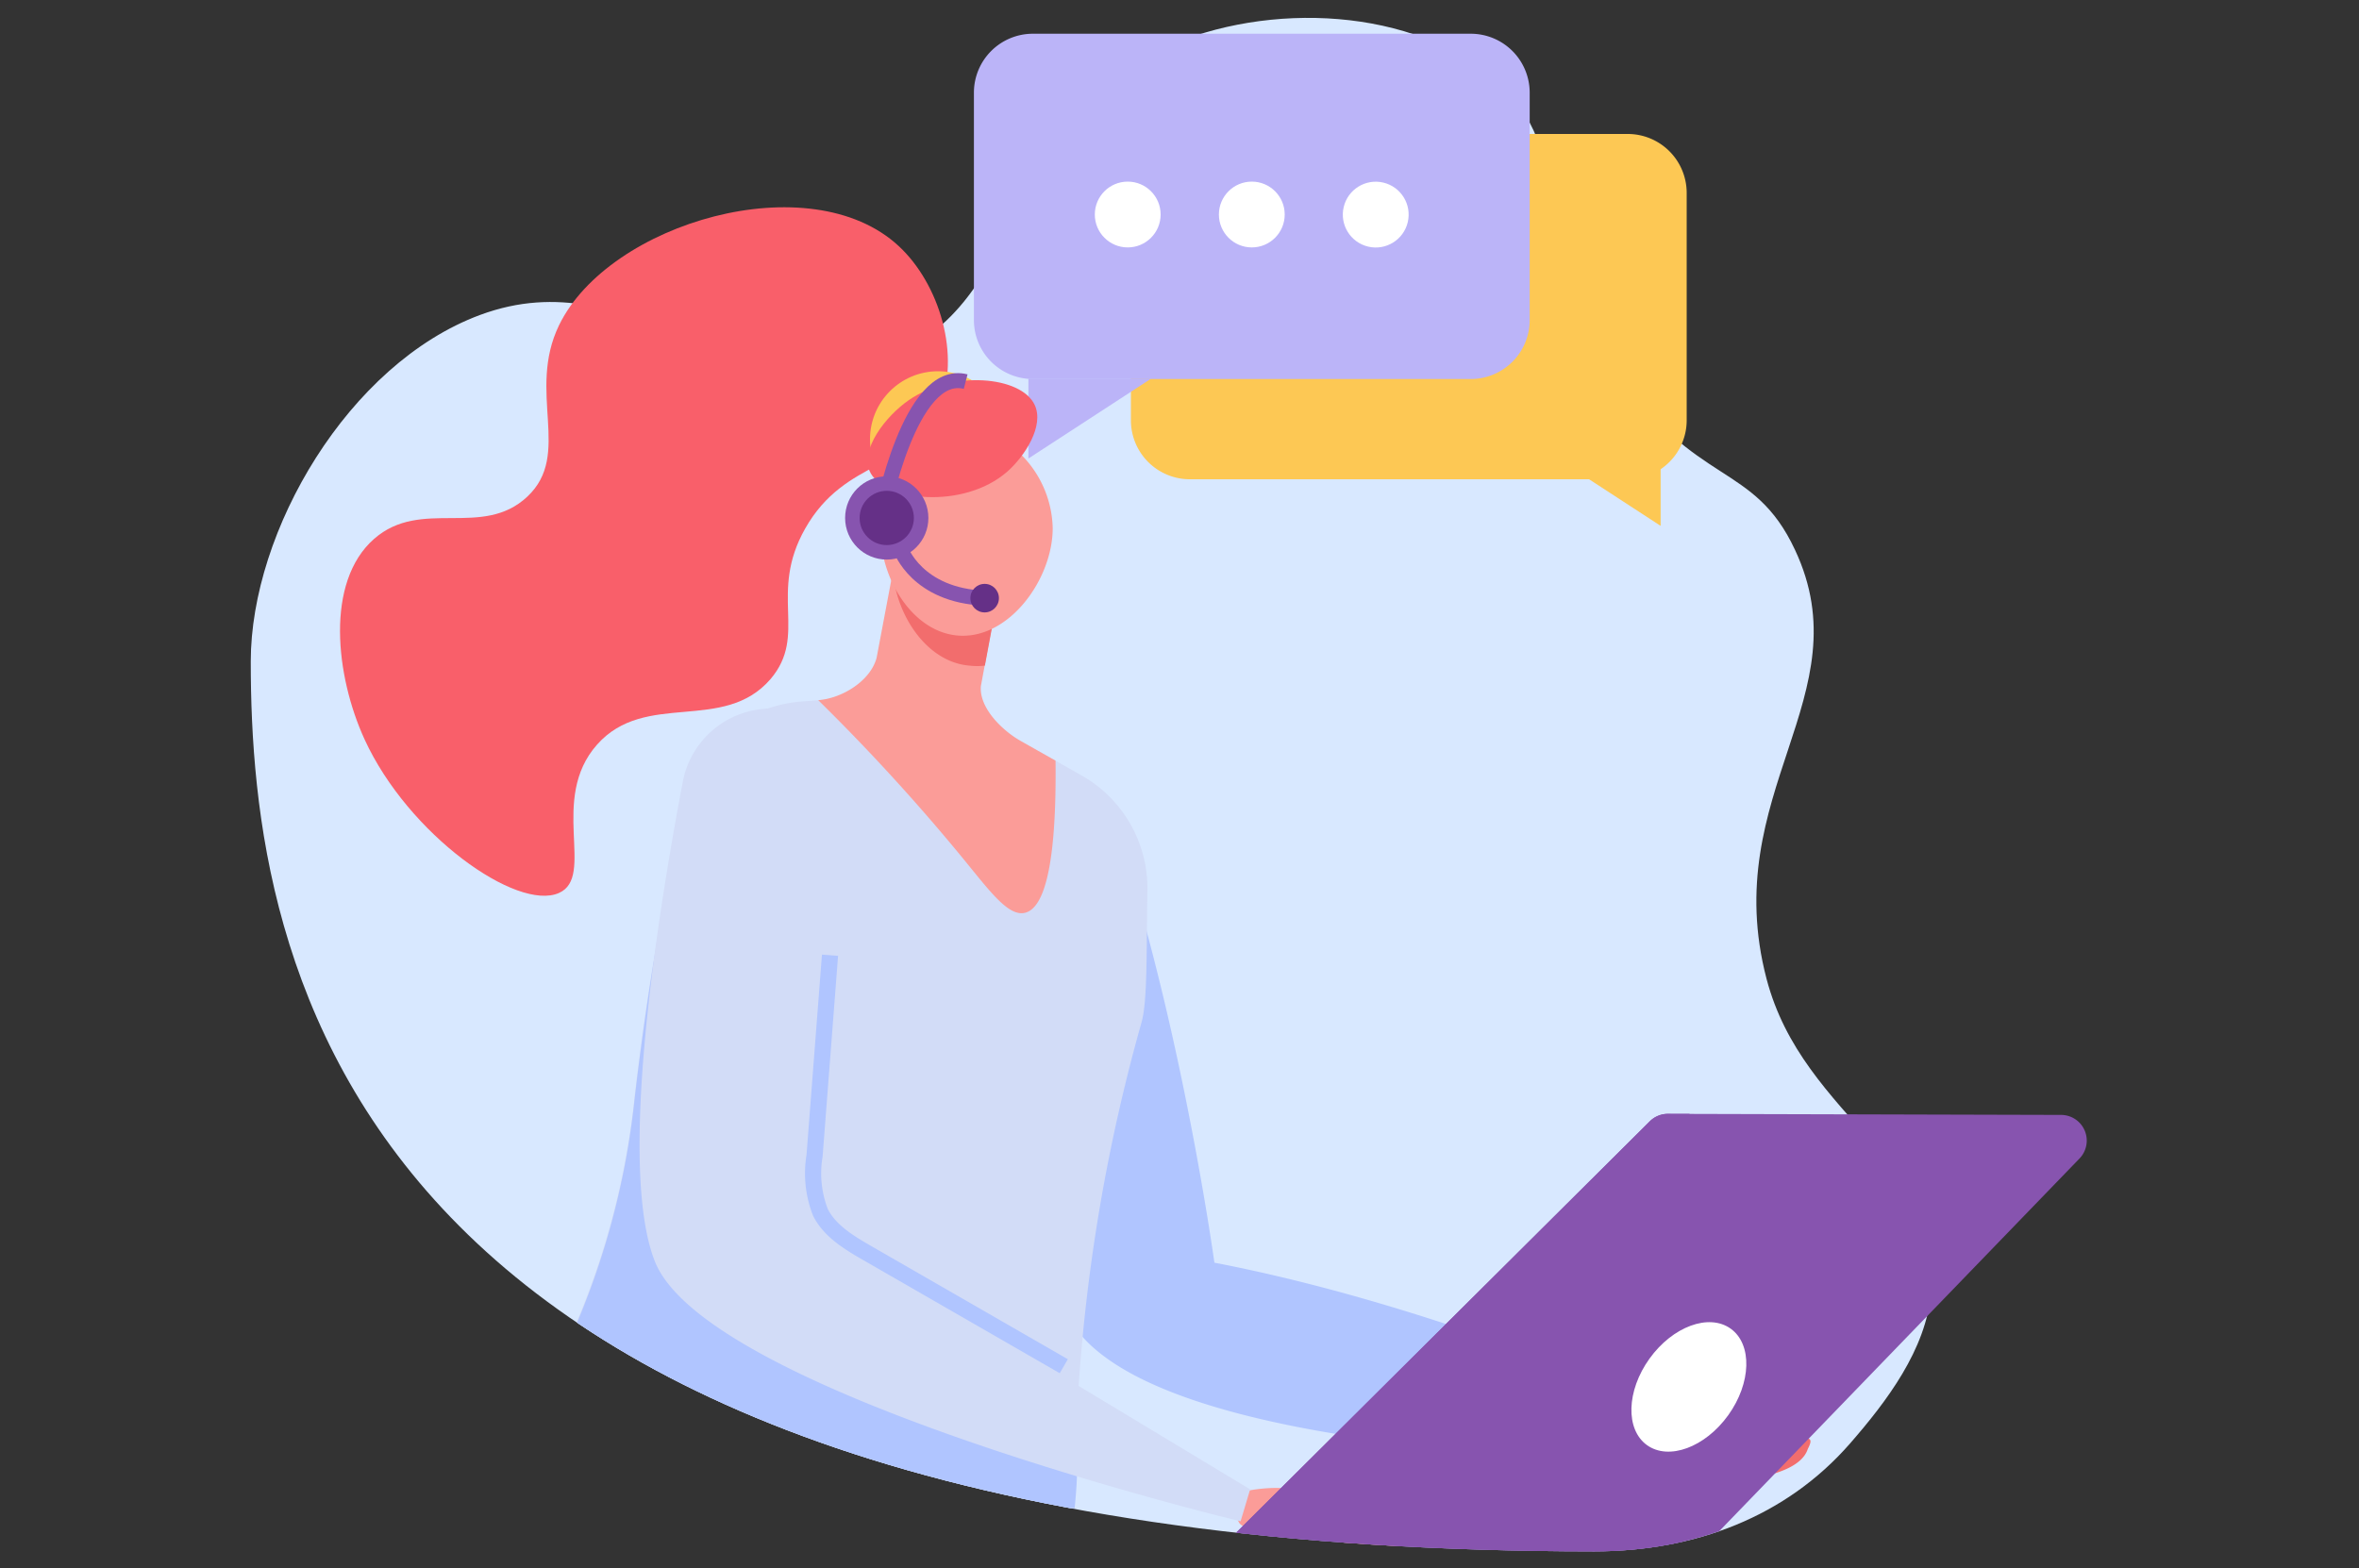
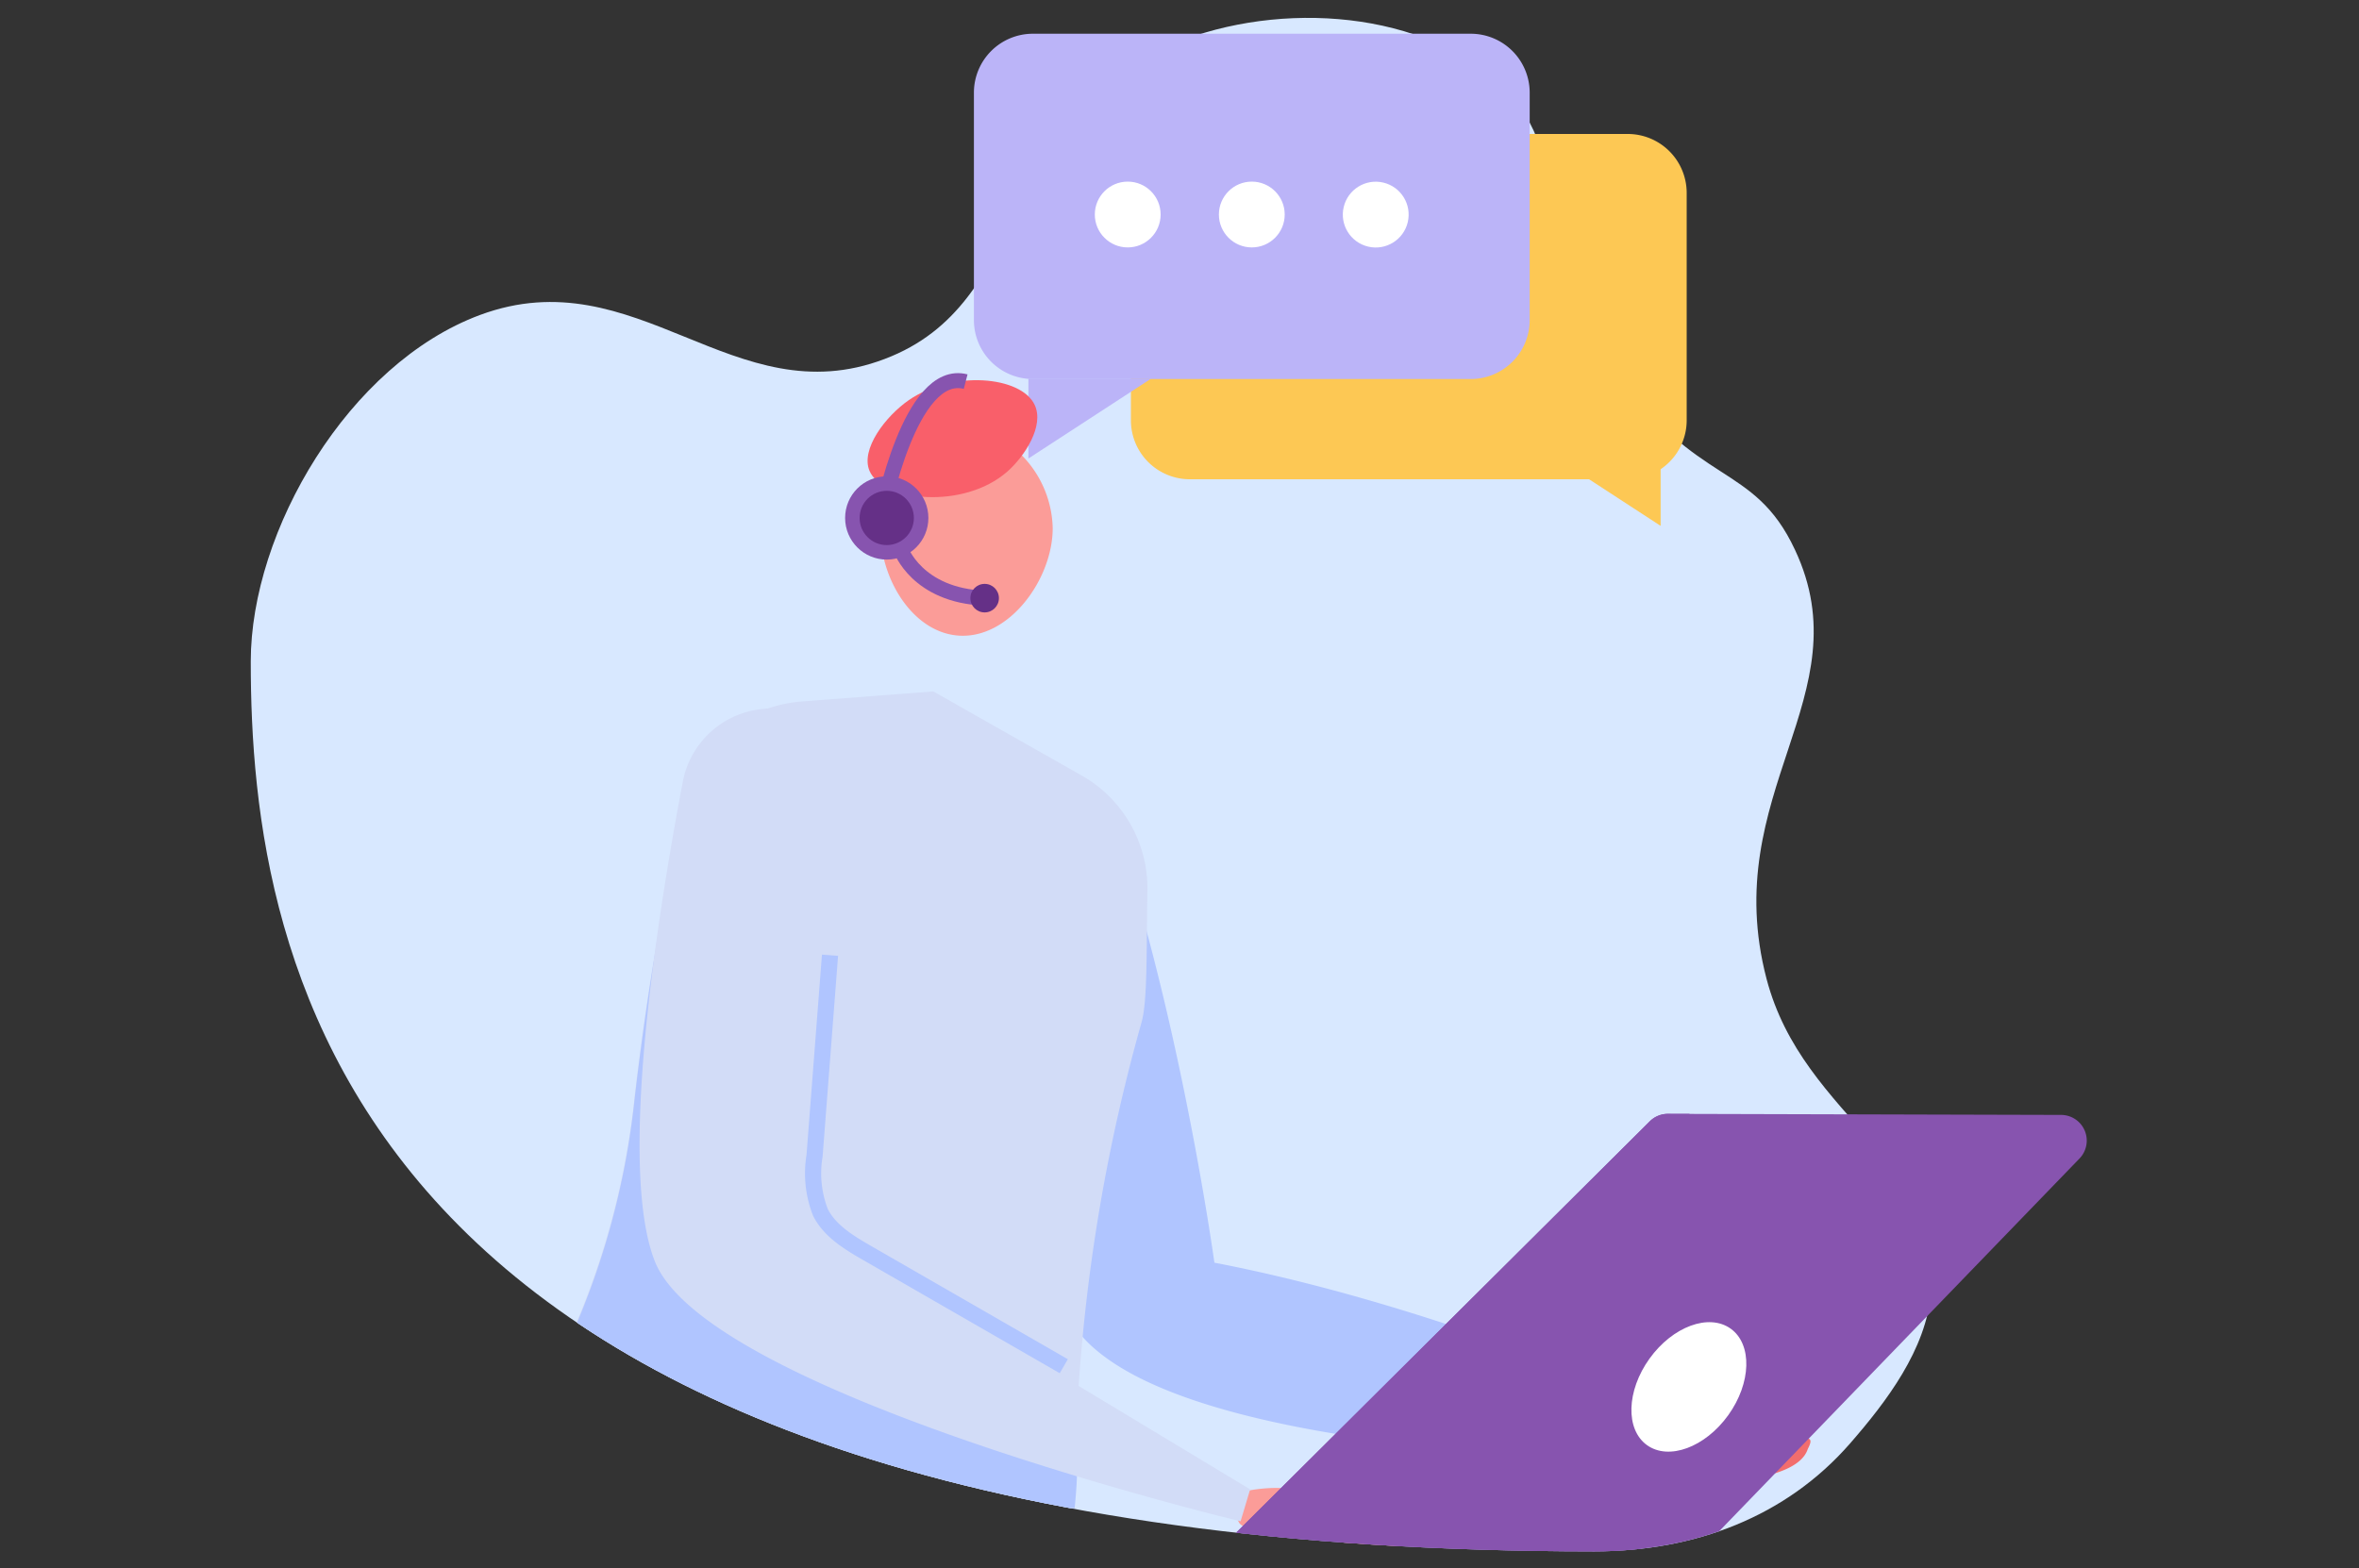
<svg xmlns="http://www.w3.org/2000/svg" id="Laag_1" data-name="Laag 1" viewBox="0 0 200 133">
  <rect x="0" y="0" width="200" height="133" fill="#333333" stroke="none" />
  <defs>
    <style>.cls-1,.cls-13,.cls-15{fill:none;}.cls-2{fill:#d8e8ff;}.cls-3{fill:#fdc854;}.cls-4{fill:#bbb4f8;}.cls-5{fill:#fff;}.cls-6{clip-path:url(#clip-path);}.cls-7{fill:#f95f6a;}.cls-8{fill:#f26d6d;}.cls-9{fill:#b0c5ff;}.cls-10{fill:#d2dcf7;}.cls-11{fill:#fb9c98;}.cls-12{fill:#efeefe;}.cls-13{stroke:#b0c5ff;stroke-width:1.37px;}.cls-13,.cls-15{stroke-miterlimit:10;}.cls-14{fill:#8754af;}.cls-15{stroke:#8754af;stroke-width:1.27px;}.cls-16{fill:#653087;}</style>
    <clipPath id="clip-path">
      <path class="cls-1" d="M21.26,56.09c0-11.08,8.29-25.24,19.43-29.38,13.29-4.94.22-7.15,13.06-12,12.5-4.75,30.73-4.12,45-10.64,8.82-4,21.22-3.41,28.16,2.81s2.46,13.06,10.27,24.65c6.64,9.83,11.54,7.6,15.05,15.11C158,59,145.64,67.22,149.77,83c1.56,5.93,28.54,6.63,28.94,12.53.46,6.63-6.92,12.56-7.32,17.16-.42,4.86-11.44,6.15-14.54,9.71-5.42,6.21-13.14,9.15-21.7,9.15C28.58,131.5,21.26,81.29,21.26,56.09Z" />
    </clipPath>
  </defs>
  <path class="cls-2" d="M21.26,56.09c0-11.08,8.29-25.24,19.43-29.38C54,21.77,62.2,35.32,75,30.44,87.54,25.7,84.48,10.57,98.7,4.05c8.82-4,21.22-3.41,28.16,2.81s2.46,13.06,10.27,24.65c6.64,9.83,11.54,7.6,15.05,15.11C158,59,145.64,67.22,149.77,83c1.56,5.93,5.28,9.72,9.2,14.15,3,3.38,5.15,7.82,4.75,12.43-.42,4.86-3.77,9.26-6.87,12.82-5.42,6.21-13.14,9.15-21.7,9.15C28.58,131.5,21.26,81.29,21.26,56.09Z" />
  <polygon class="cls-3" points="140.79 44.59 140.79 38.24 131.04 38.24 140.79 44.59" />
  <path class="cls-3" d="M138,11.36H100.88a5,5,0,0,0-5,5V35.64a5,5,0,0,0,5,5H138a5,5,0,0,0,5-5V16.33A5,5,0,0,0,138,11.36Z" />
  <path class="cls-4" d="M87.57,2.86h37.12a5,5,0,0,1,5,5V27.14a5,5,0,0,1-5,5H87.57a5,5,0,0,1-5-5V7.83A5,5,0,0,1,87.57,2.86Z" />
  <circle class="cls-5" cx="106.13" cy="18.19" r="2.79" />
  <circle class="cls-5" cx="95.61" cy="18.19" r="2.79" />
  <circle class="cls-5" cx="116.64" cy="18.19" r="2.79" transform="translate(72.14 127.54) rotate(-76.72)" />
  <polygon class="cls-4" points="87.19 38.88 87.19 32.11 97.59 32.11 87.19 38.88" />
  <g class="cls-6">
-     <path class="cls-7" d="M30.91,62.7c-2.47-5.39-3.35-13.35.8-17,4-3.52,9.18,0,13-3.59s-.07-8.84,2.69-14.54c4.22-8.68,21.29-13.68,28.8-6.7,3.44,3.19,5.31,9.3,3.4,13.78-2.23,5.27-7.91,4.12-11.33,10.16-3.15,5.55.25,9-2.94,12.77-4,4.63-10.61.94-14.71,5.56s-.1,11.19-3.23,12.58C43.83,77.3,34.62,70.78,30.91,62.7Z" />
-     <circle class="cls-3" cx="79.53" cy="37.25" r="5.77" />
    <path class="cls-8" d="M139.53,123.55l1.11.08c.42,0,.83.06,1.24.13a5.29,5.29,0,0,0,3.9,2,9.89,9.89,0,0,0,1.8-.11c.24,0,.47-.09.82-.17.66-.15,1.2-.29,1.38-.34,1-.28,3-.84,3.48-2.25.05-.14.44-.76.09-.89a36.74,36.74,0,0,0-7.61-1.82,1.61,1.61,0,0,1,.56-1.43,5.71,5.71,0,0,1,.91-.5,1.65,1.65,0,0,0,.75-.68.73.73,0,0,0-.2-.92c-.33-.2-.75,0-1.09.18-.57.32-1.14.64-1.7,1a5.78,5.78,0,0,0-1.43,1,2,2,0,0,1-.63.58,1.5,1.5,0,0,1-.76,0l-2-.23C140,120.65,139.75,122.13,139.53,123.55Z" />
    <path class="cls-9" d="M82.3,75.31S84,98.9,90.56,111.61c6.25,12.14,49.26,12.11,49.26,12.11l.67-4.65s-18.42-8.33-37.53-12c0,0-2.58-18.68-7.71-34.82a4.32,4.32,0,0,0-6.91-2Z" />
    <path class="cls-10" d="M91.11,127.89a150.61,150.61,0,0,1,5.68-41.23c.5-1.81.4-5.93.49-11.14a11,11,0,0,0-5.59-9.77L79.13,58.63l-11,.84a11.83,11.83,0,0,0-7,2.9l0,0c-4.49,4-7.4,31.28-7.4,31.28a67,67,0,0,1-7,23.07,83.51,83.51,0,0,0,16.74,7.34C73.19,127.13,84.84,127.84,91.11,127.89Z" />
-     <path class="cls-11" d="M74.32,55.78l1.7-9,9,1.34L83.16,58.18C83,60,84.93,61.92,86.55,62.84l2.94,1.66c.06,5.44-.27,12.35-2.59,12.9-1.38.33-2.89-1.71-5.2-4.54A170.54,170.54,0,0,0,69.37,59.37h0C71.39,59.22,73.8,57.74,74.32,55.78Z" />
-     <path class="cls-8" d="M82.18,56.44a5.28,5.28,0,0,0,1.32,0l1.55-8.29-9-1.34-.34,1.78C76.06,52.33,78.66,56.15,82.18,56.44Z" />
    <path class="cls-11" d="M86.9,38.89a9.1,9.1,0,0,1,2.35,5.89c0,4.35-3.73,9.48-8.06,9.11-4.14-.35-7-5.57-6.48-9.9.46-3.83,3.69-7.76,7.27-7.72C84.5,36.3,86.33,38.28,86.9,38.89Z" />
    <path class="cls-7" d="M87.73,34.35c.81,1.76-.83,4.32-2.33,5.64-3.71,3.26-10.58,2.51-11.68-.06-.78-1.83,1.35-4.63,3.33-6C80.73,31.38,86.59,31.87,87.73,34.35Z" />
    <path class="cls-9" d="M63.52,124.17c9.66,3,21.32,3.67,27.59,3.72.54-5.38,0-6.73-1-10.69-3.7-2.37-20.34-8.89-23.08-10.37-3.26-1.75,1.61-15.24-.88-17.34-1.92-1.63-5.33-10.34-10.58-8.8-1.17,6.9-1.83,13.07-1.83,13.07a66.89,66.89,0,0,1-7,23.07A83.66,83.66,0,0,0,63.52,124.17Z" />
    <path class="cls-11" d="M72.67,42.8A2,2,0,1,1,74.45,45,2,2,0,0,1,72.67,42.8Z" />
    <path class="cls-12" d="M74,44.53a.82.82,0,0,0-.69-.92.81.81,0,0,0-.23,1.6A.82.82,0,0,0,74,44.53Z" />
    <path class="cls-11" d="M105.1,129.19a2,2,0,0,1,.57-2.76,13.21,13.21,0,0,1,2.65-.26,15.7,15.7,0,0,1,7.26,2,21.44,21.44,0,0,1,3.12,1.94.74.74,0,0,1-.55,1.33l-11.42-1.72A2,2,0,0,1,105.1,129.19Z" />
    <path class="cls-10" d="M69,61a7.62,7.62,0,0,0-11.11,5.29c-2.15,11.29-5.53,32.54-2.39,40.62C59.82,118.14,105.18,129,105.18,129l.81-2.71L68,103.38s6.19-39.46,1.1-42.3Z" />
    <path class="cls-13" d="M70.37,81,69.06,98a9.09,9.09,0,0,0,.5,4.81c.79,1.57,2.4,2.54,3.92,3.42l16.71,9.62" />
    <path class="cls-14" d="M80.09,133.91l20.7.05,39.08-38.87a2.17,2.17,0,0,1,1.54-.64l33.34.09a2.18,2.18,0,0,1,1.56,3.69l-37.83,39.14-58.4-.15Z" />
-     <path class="cls-14" d="M138.48,137.37l-58.4-.15v-3.31l20.7.05,39.08-38.87a2.17,2.17,0,0,1,1.54-.64h1.84l-.59,38.59Z" />
+     <path class="cls-14" d="M138.48,137.37l-58.4-.15v-3.31l20.7.05,39.08-38.87a2.17,2.17,0,0,1,1.54-.64h1.84Z" />
    <ellipse class="cls-5" cx="143.19" cy="117.6" rx="6.08" ry="4.11" transform="translate(-35.89 165.2) rotate(-54.28)" />
    <circle class="cls-14" cx="75.18" cy="43.92" r="3.53" />
    <path class="cls-15" d="M76.36,46.56s1.36,3.94,7.12,4.16" />
    <circle class="cls-16" cx="83.48" cy="50.72" r="1.21" />
    <path class="cls-15" d="M74.76,43.6s2.37-12.47,7.11-11.24" />
    <circle class="cls-16" cx="75.18" cy="43.92" r="2.3" />
  </g>
</svg>